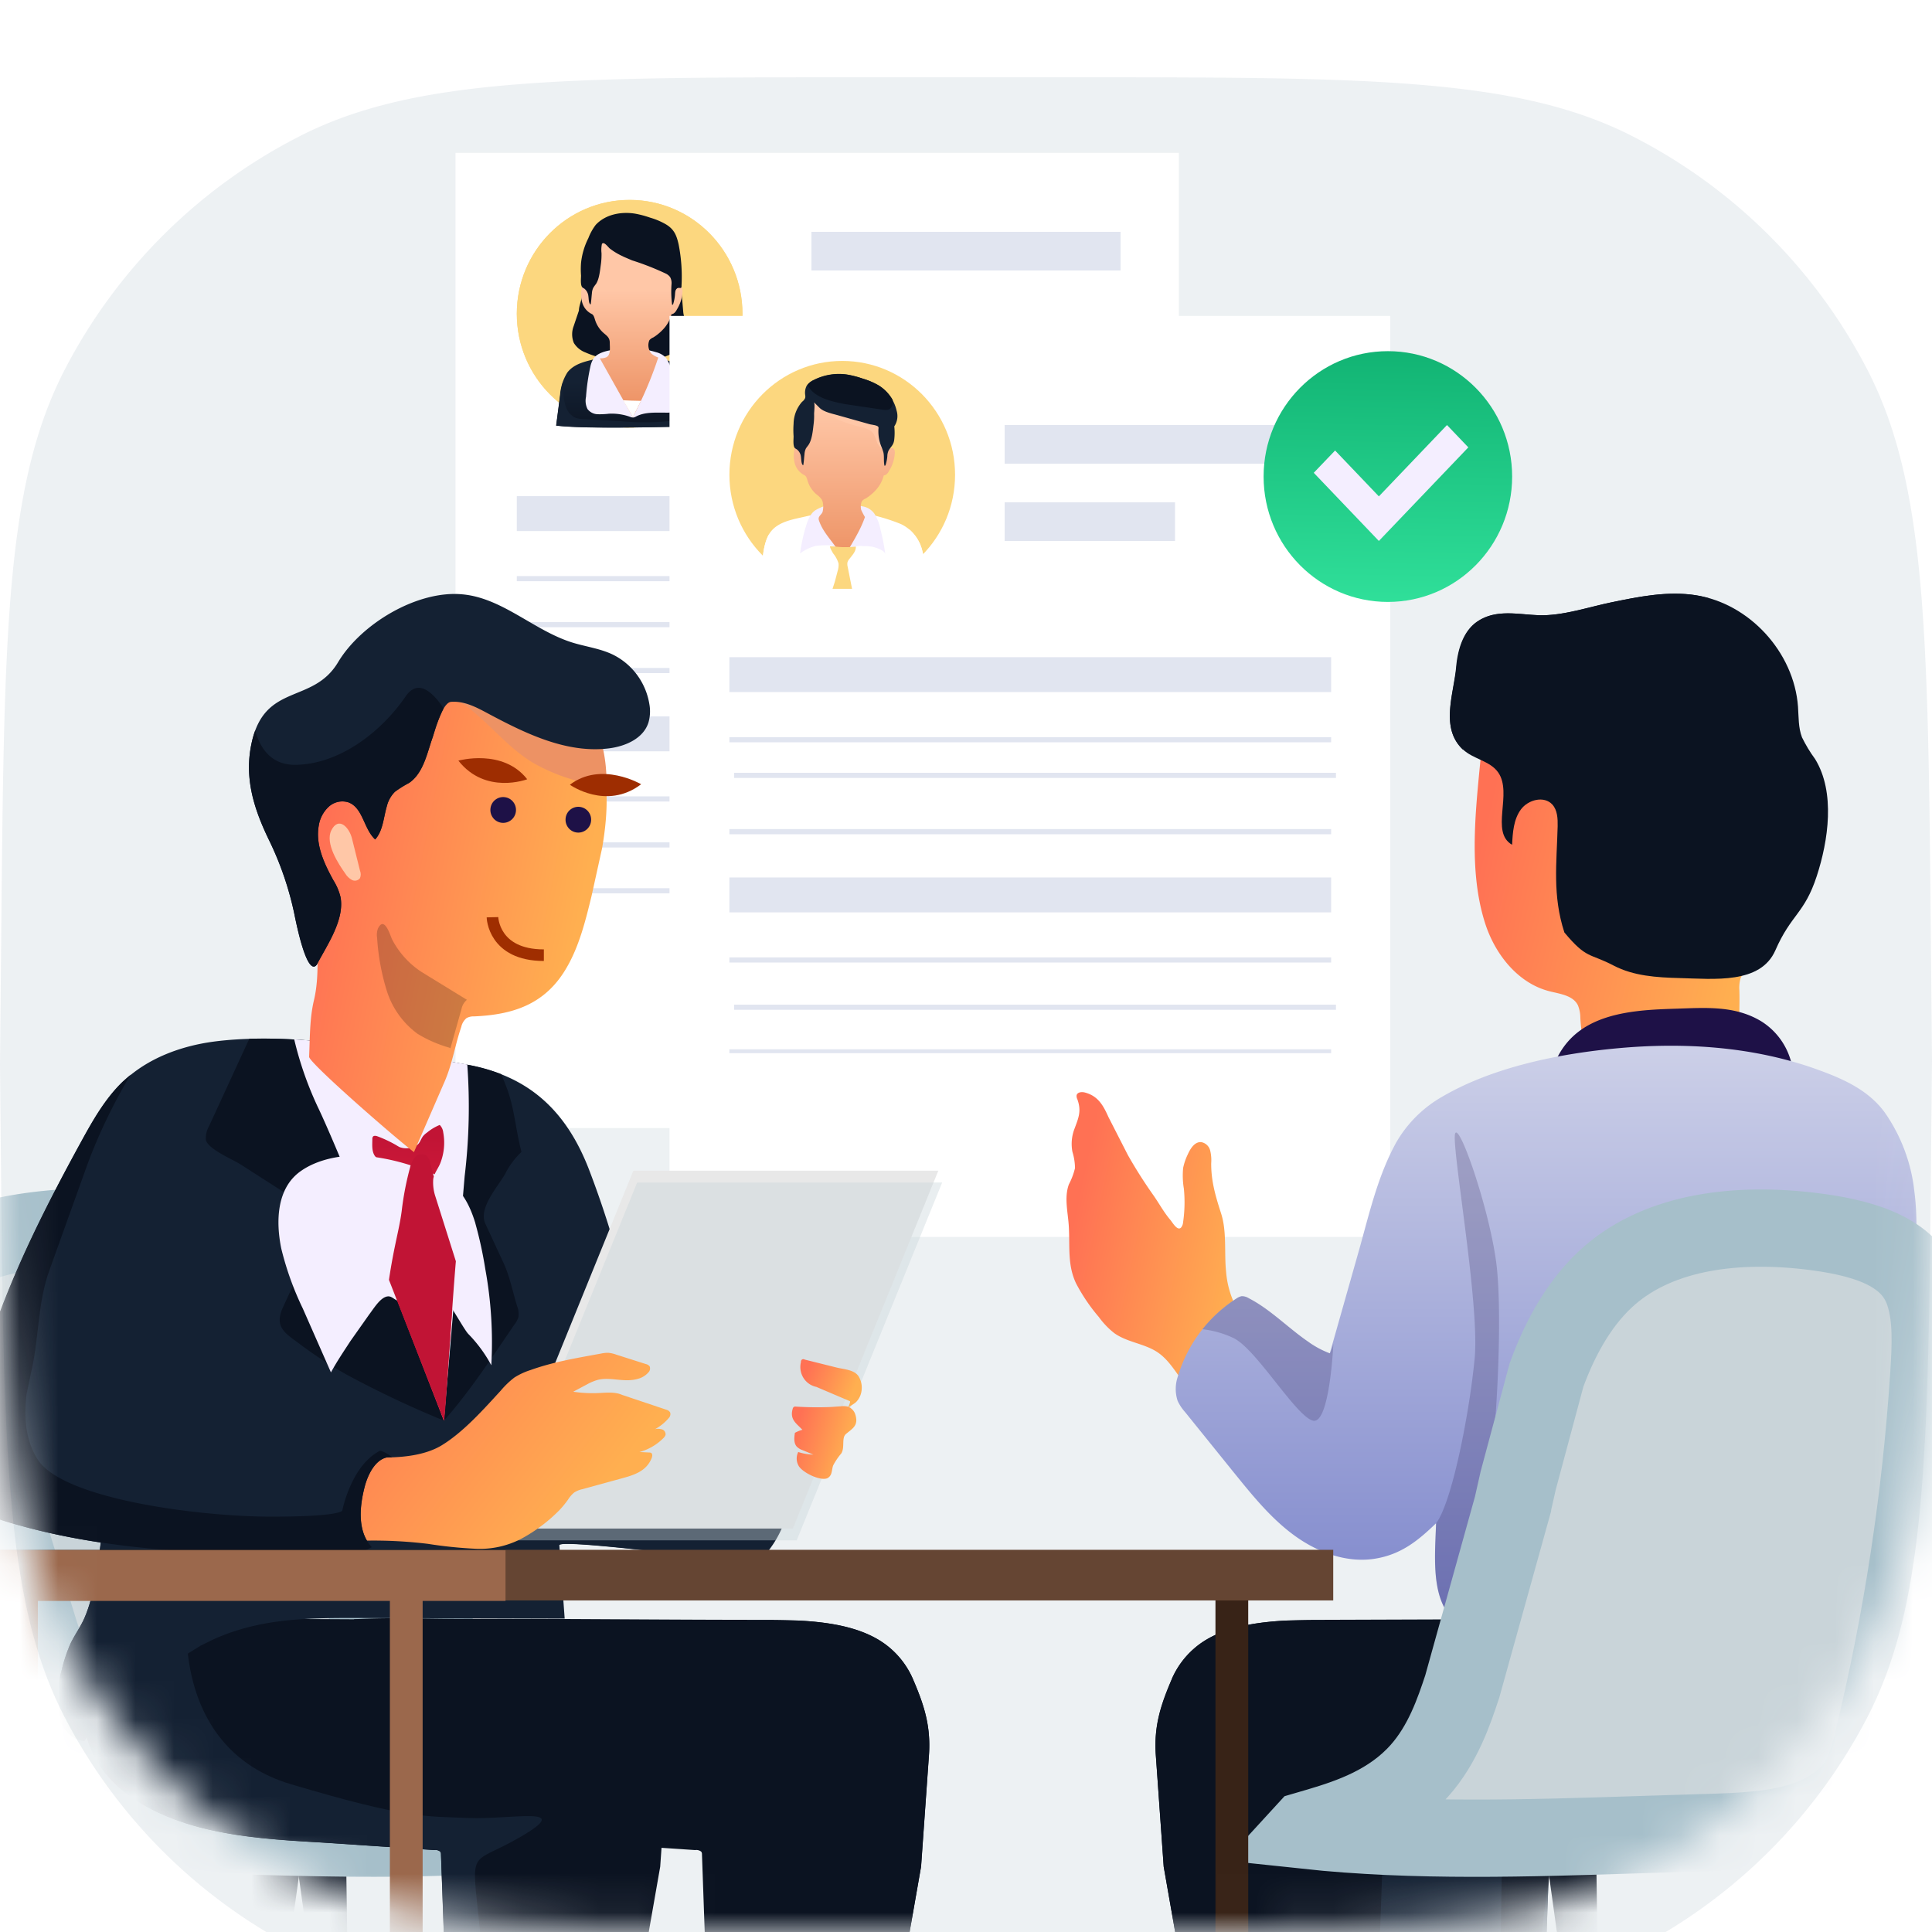
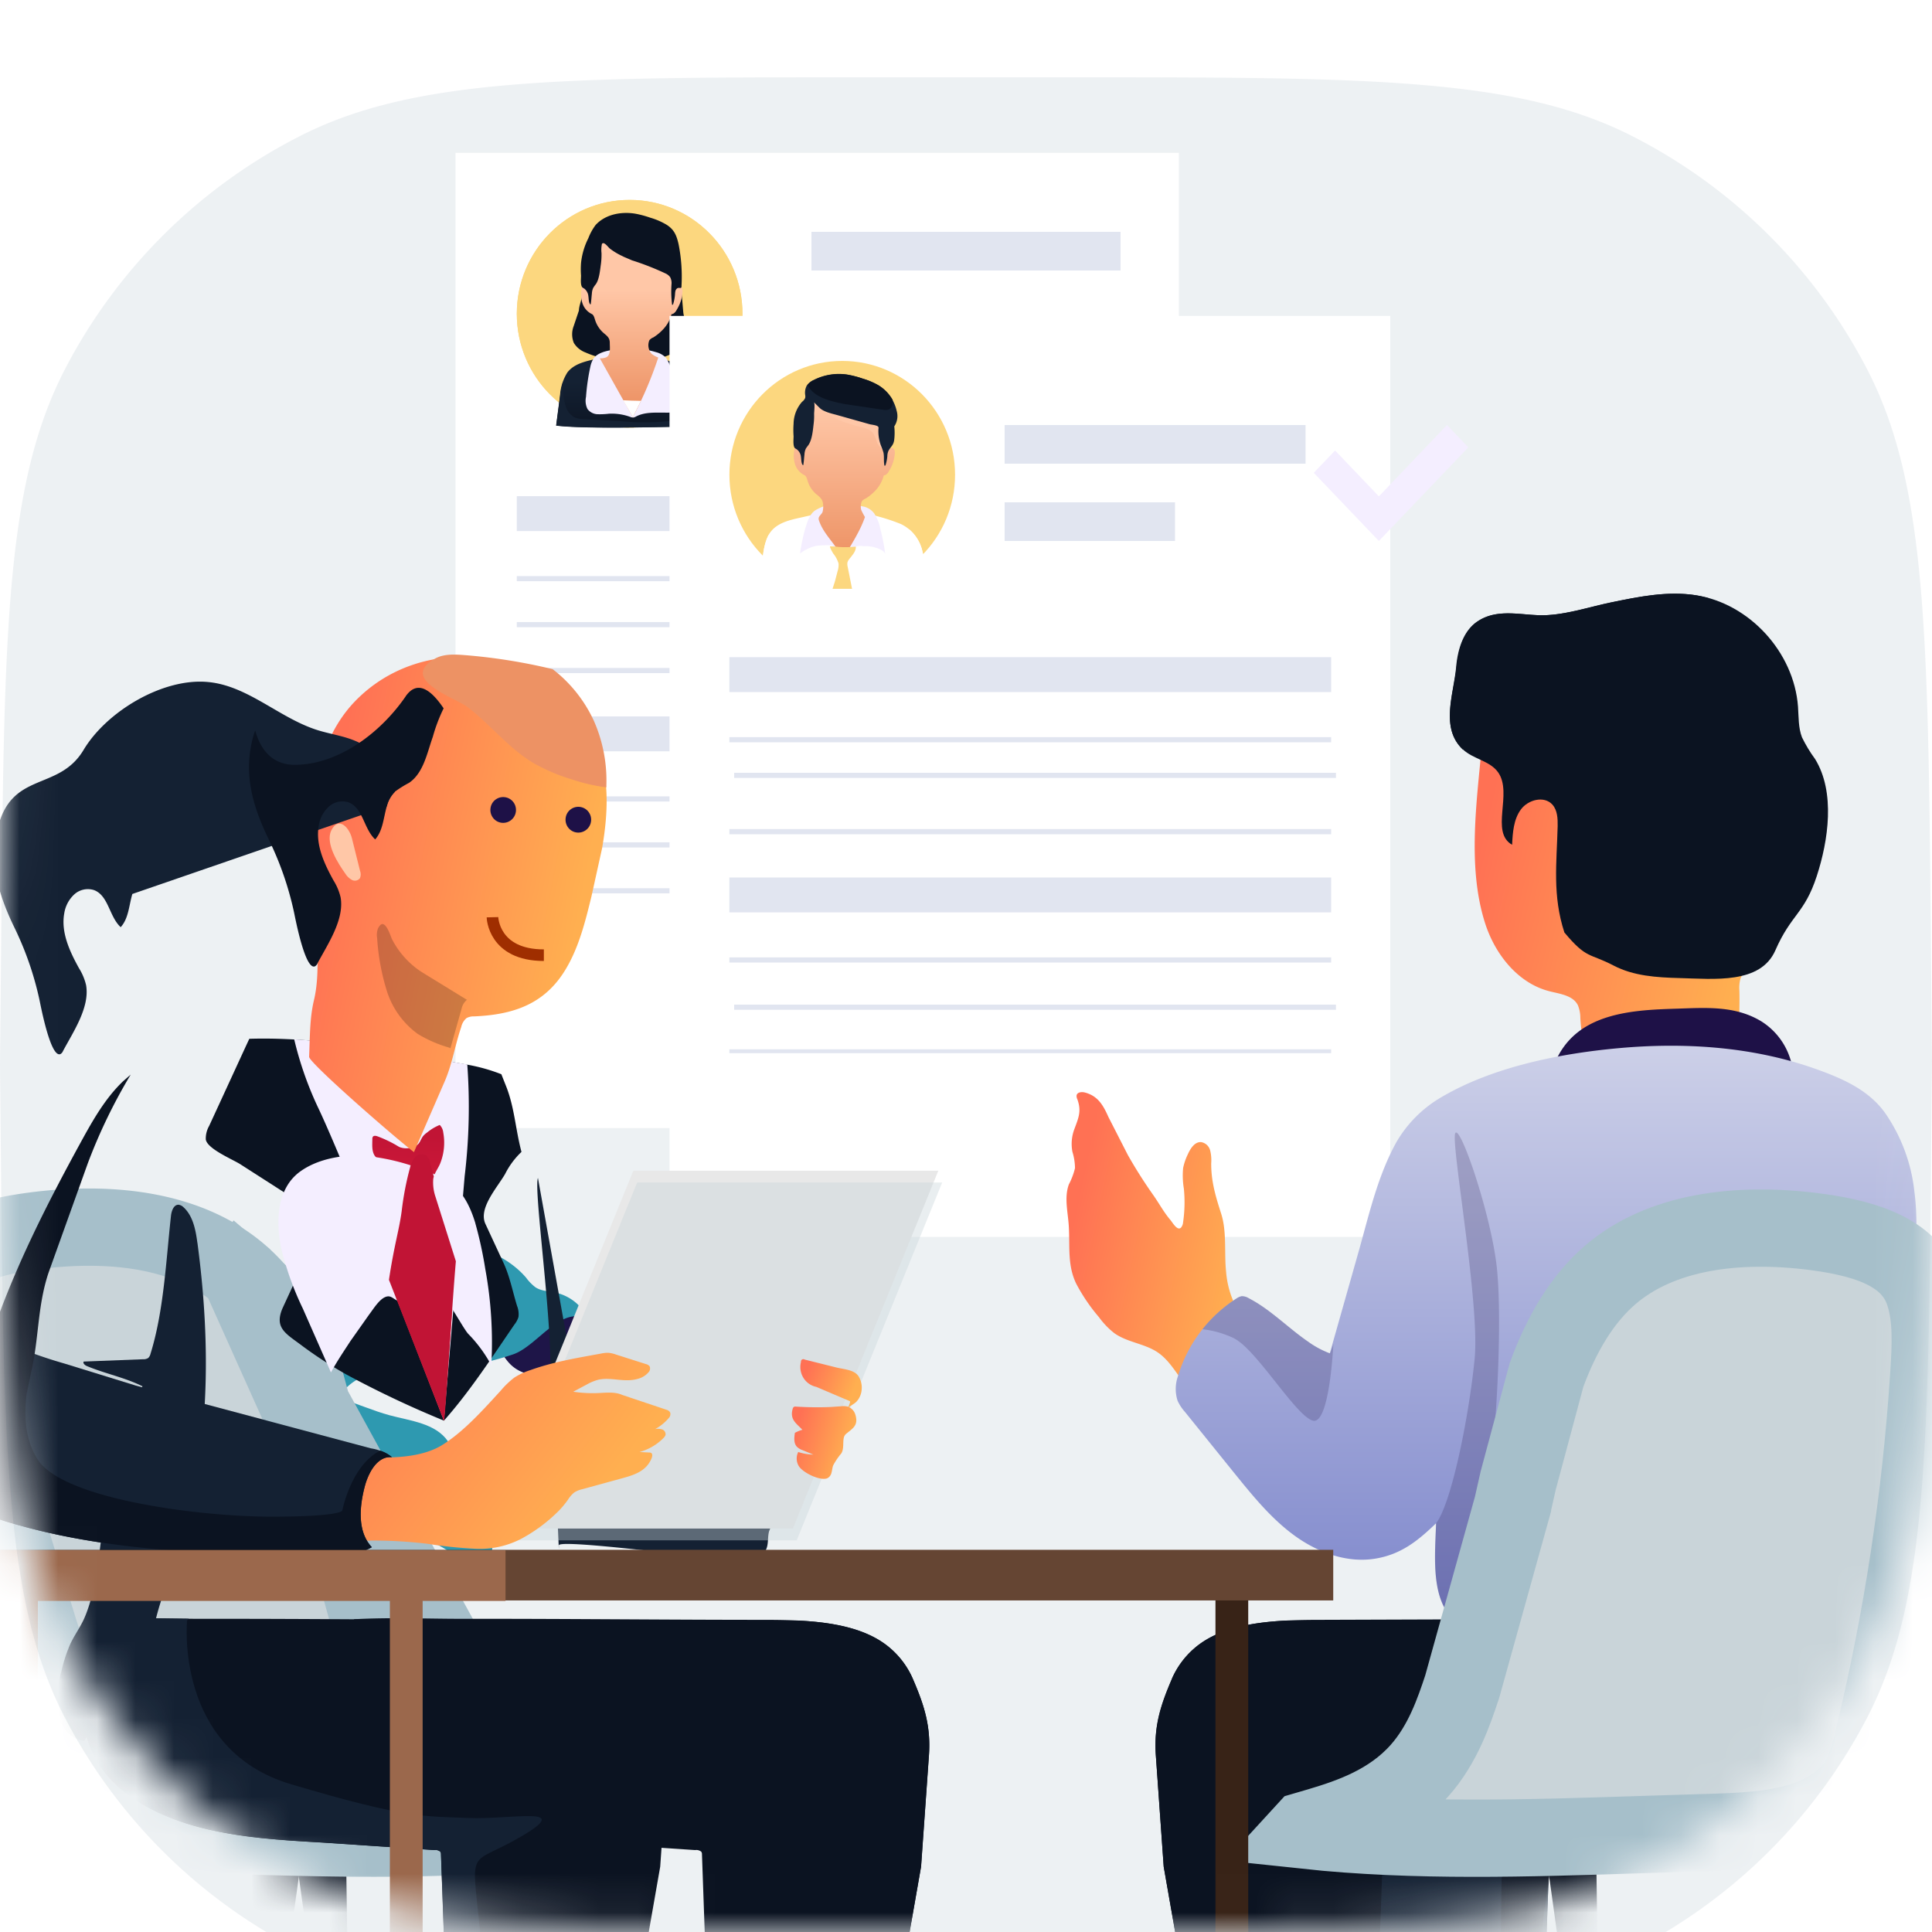
<svg xmlns="http://www.w3.org/2000/svg" xmlns:xlink="http://www.w3.org/1999/xlink" width="50" height="50" fill="none">
  <style>.B{fill:#e1e5f0}.C{fill:#fcd77f}.D{color-interpolation-filters:sRGB}.E{flood-opacity:0}.F{fill-rule:evenodd}.G{fill:#c9d4d9}.H{stroke:#a6bfca}.I{stroke-width:2}.J{fill:#1e1147}</style>
  <g opacity=".1" filter="url(#B)" class="F">
    <path d="M.032 22.19c.073-7.774.109-11.661 1.645-14.627a14 14 0 0 1 6.111-6.054C10.769 0 14.656 0 22.431 0h3.62 1.52c7.774 0 11.661 0 14.642 1.508a14 14 0 0 1 6.111 6.054c1.536 2.966 1.573 6.853 1.646 14.627L50 25.442l-.023 2.377c-.076 7.772-.114 11.657-1.65 14.622a14 14 0 0 1-6.111 6.052C39.236 50 35.35 50 27.578 50h-2.632-2.524c-7.771 0-11.657 0-14.637-1.507a14 14 0 0 1-6.111-6.051C.137 39.477.098 35.591.022 27.82L0 25.559.032 22.19z" fill="#4a6d86" />
  </g>
  <mask id="A" maskUnits="userSpaceOnUse" x="0" y="0" width="50" height="50" mask-type="alpha">
    <path d="M.032 22.19c.073-7.774.109-11.661 1.645-14.627a14 14 0 0 1 6.111-6.054C10.769 0 14.656 0 22.431 0h3.62 1.52c7.774 0 11.661 0 14.642 1.508a14 14 0 0 1 6.111 6.054c1.536 2.966 1.573 6.853 1.646 14.627L50 25.442l-.023 2.377c-.076 7.772-.114 11.657-1.65 14.622a14 14 0 0 1-6.111 6.052C39.236 50 35.35 50 27.578 50h-2.632-2.524c-7.771 0-11.657 0-14.637-1.507a14 14 0 0 1-6.111-6.051C.137 39.477.098 35.591.022 27.82L0 25.559.032 22.19z" fill="#fff" class="F" />
  </mask>
  <g mask="url(#A)">
    <path d="M15.227 34.144c-.107-.173-.575-.351-.937-.342-.47.01-.944-.047-1.406-.008-.484.041-.813.384-1.237.477.19-.039.386-.029.571.03s.351.164.484.306c.217.237.33.57.581.767.452.364 1.212.192 1.598.628a1.44 1.44 0 0 1 .261.57c.392-.805.497-1.636.085-2.429z" fill="url(#G)" />
    <path d="M15.142 35.452c-.1-.406-.86-.561-1.202-.839a6.74 6.74 0 0 1-.747-.834h-.137c.184.214.355.439.512.673.208.342.452.494 1.033.721s.539 1.396.539 1.396.101-.708.001-1.116z" fill="url(#H)" />
    <path d="M3.715 46.469c-.033-1.586.587-3.126.617-4.712.026-1.413-.405-2.892.123-4.202.217-.538.582-1 .943-1.454l1.326-1.675c.329-.439.692-.85 1.086-1.229 1.229-1.123 2.662-1.347 4.247-.993.589.131 1.166.404 1.56.864a1.19 1.19 0 0 0 .245.25c.153.097.339.097.519.136s.355.124.501.242a1.23 1.23 0 0 1 .342.442c-.718-.365-1.309.693-1.942.912a8.02 8.02 0 0 1-2.459.421c-.575.007-1.197-.035-1.673.291-.678.463-.771 1.477-1.412 1.986-.618.49-1.56.368-2.177.859-.721.57-.678 1.657-.725 2.581-.045.612-.126 1.222-.242 1.825l-.58 3.361c-.024.135-.069.294-.199.33s-.218-.228-.083-.221" fill="url(#I)" />
-     <path d="M10.385 33.608c1.491-.358 2.182-.77 2.826-.906a2.65 2.65 0 0 0-.315-.195 17.6 17.6 0 0 1-2.094.695c-.979.228-1.675.494-2.184 1.14s-1.374 1.443-2.6 2.231a2.89 2.89 0 0 0-.887.912 2.92 2.92 0 0 0-.412 1.208s.791-1.635 2.148-2.452 1.749-2.209 3.518-2.633z" fill="url(#J)" />
    <path d="M3.637 42.882c.197-1.495.504-2.992 1.138-4.355.182-.39.398-.779.736-1.042.244-.193.539-.307.802-.476.424-.273.765-.684 1.244-.855.822-.293 1.68.244 2.522.472.546.147 1.189.206 1.513.673.19.275.218.633.38.925.113.212.296.379.439.57.211.302.329.66.339 1.029s-.089.733-.284 1.046c-.671-.798-1.696-1.183-2.677-1.534l-1.752-.628c-.495-.177-.999-.356-1.524-.368-.614-.015-1.136.106-1.52.634-.261.359-.399.798-.52 1.223-.464 1.649-.75 3.343-.855 5.054-.008.143-.217-.114-.226-.124-.042-.073.063-.529.072-.633l.174-1.609z" fill="url(#K)" />
    <path d="M3.557 42.372H-1.08L.296 57.366h3.261 3.26l1.377-14.994H3.557z" fill="url(#L)" />
    <g filter="url(#C)">
      <path d="M30.509 3.956H11.788v25.238h18.721V3.956z" fill="#fff" />
    </g>
    <path d="M28.95 12.841H13.375v.903H28.95v-.903zM29 6h-8v1h8V6z" class="B" />
    <path d="M28.951 9.282h-7.788v.903h7.788v-.903z" class="C" />
    <use xlink:href="#AX" class="B" />
    <use xlink:href="#AX" y="1.19" class="B" />
    <use xlink:href="#AX" y="2.378" class="B" />
    <path d="M28.95 18.541H13.375v.903H28.95v-.903z" class="B" />
    <use xlink:href="#AX" y="5.701" class="B" />
    <path d="M28.95 21.799H13.375v.134H28.95v-.134z" class="B" />
    <use xlink:href="#AX" y="8.078" class="B" />
    <use xlink:href="#AY" class="C" />
    <use xlink:href="#AY" class="C" />
    <path d="M17.375 11.046l.817.016a5.6 5.6 0 0 0-.075-.912.98.98 0 0 0-.167-.398.97.97 0 0 0-.322-.286c-.309-.137-.634-.236-.968-.293-.452-.098-.884.029-1.329.137-.237.057-.492.125-.648.33a1.26 1.26 0 0 0-.189.594l-.102.781c.734.094 2.834.032 2.982.032z" fill="url(#M)" />
    <path d="M14.982 8.038l-.138.409a.59.59 0 0 0 .007.428.6.6 0 0 0 .302.247 2.51 2.51 0 0 0 .678.19c.27.041.55.008.821.029s.601-.124.851-.235a.58.58 0 0 0 .268-.19c.166-.252-.061-.576-.088-.836l-.058-.673c-.001-.019-.007-.037-.019-.051s-.031-.018-.05-.019c-.82-.131-1.654-.143-2.477-.034 0 .114-.007.236-.018.355s-.079.261-.079.381z" fill="url(#N)" />
    <path d="M16.982 9.115a2.28 2.28 0 0 0-.92-.084c-.21.019-.546.054-.687.228-.047.068-.08.146-.096.228a5.53 5.53 0 0 0-.113.782c-.023.107-.01.218.038.316a.34.34 0 0 0 .113.096c.044.023.093.037.143.039.099.003.199-.001.297-.013.187-.01.374.017.55.081.027.012.056.018.085.017a.21.21 0 0 0 .071-.027c.218-.114.477-.099.722-.099.13 0 .271.021.314-.133a.52.52 0 0 0 .007-.187c-.017-.221-.049-.441-.096-.657-.028-.158-.088-.308-.175-.443a.54.54 0 0 0-.253-.144z" fill="url(#O)" />
    <path d="M16.761 5.872c-.423-.136-1.068-.082-1.334.328a1.1 1.1 0 0 0-.141.4 4.55 4.55 0 0 0-.05 1c-.011-.07-.043-.136-.091-.188-.006-.008-.013-.014-.022-.019s-.018-.007-.028-.006c-.023 0-.033.032-.037.056a.78.78 0 0 0 .011.391c.019.063.05.122.093.173a.47.47 0 0 0 .154.12c.051.024.068.102.085.154a.74.74 0 0 0 .226.342c.094.079.154.125.154.251s.029.31-.088.371a.37.37 0 0 1-.17.027l.854 1.523a9.76 9.76 0 0 0 .659-1.542.6.6 0 0 1-.173-.097c-.042-.048-.069-.106-.079-.169s-.002-.127.024-.185c.028-.031.062-.055.101-.07.096-.06.183-.133.26-.217.101-.108.173-.24.209-.383.064-.006.113-.066.14-.123.088-.141.138-.302.146-.468 0-.052-.02-.12-.072-.121-.022.001-.043.01-.059.025-.042.035-.072.083-.087.136a3.47 3.47 0 0 0-.055-1.026c-.043-.184-.136-.351-.269-.484-.104-.092-.227-.16-.36-.2z" fill="url(#P)" />
    <path d="M15.798 6.484c.147.187.317.353.507.496a2.53 2.53 0 0 0 .866.331c.051.007.099.03.136.067.017.026.029.055.035.086l.07.277c.09-.413.072-.843-.051-1.248a.96.96 0 0 0-.098-.237c-.046-.066-.099-.126-.157-.181a.87.87 0 0 0-.339-.245 1.18 1.18 0 0 0-.348-.021 2.07 2.07 0 0 0-.531.011.42.42 0 0 0-.185.096c-.053.047-.093.107-.117.174-.054.165.118.286.214.393z" fill="url(#Q)" />
    <path d="M16.131 6.641l.226.097c.298.094.59.209.873.342.045.021.084.053.113.092a.32.32 0 0 1 .036.179c-.013.179-.008.359.015.537.014.007.026-.011.03-.026.021-.07.036-.142.043-.216.008-.082 0-.21.125-.194.008.002.016.002.024 0 .017 0 .02-.027.021-.046.021-.363-.004-.728-.075-1.085-.052-.228-.113-.384-.323-.512a1.81 1.81 0 0 0-.413-.176c-.128-.045-.259-.08-.392-.104-.357-.057-.764.016-1.018.292a1.38 1.38 0 0 0-.189.342c-.102.201-.167.42-.19.644a2.2 2.2 0 0 0 0 .323c0 .075-.021.255.036.308.015.012.031.022.047.03.03.024.056.054.074.088s.03.072.033.111c.01.057.006.196.059.213.017-.092.021-.189.032-.283a.39.39 0 0 1 .033-.143.87.87 0 0 1 .071-.102c.091-.133.107-.368.131-.527a1.87 1.87 0 0 0 .014-.276.74.74 0 0 1 .011-.237c.054-.071.155.08.205.121a1.71 1.71 0 0 0 .346.205z" fill="url(#R)" />
    <path d="M16.378 10.796l.21-.422c-.154 0-.309-.008-.462-.015l.252.437z" fill="url(#S)" />
    <path d="M18.001 9.829l.016.411c.007.164.008.342-.098.469a.59.59 0 0 1-.357.161 6.5 6.5 0 0 1-1.497.031l-.967-.054c-.064-.001-.128-.011-.19-.029a.46.46 0 0 1-.158-.11c-.044-.048-.078-.104-.1-.166a1.38 1.38 0 0 1-.073-.383l-.01-.271a2.4 2.4 0 0 0-.069.342l-.102.781c.73.094 2.826.034 2.982.034l.817.016a5.6 5.6 0 0 0-.075-.912c-.025-.112-.065-.219-.12-.319h0z" fill="url(#T)" />
    <g filter="url(#D)">
      <path d="M35.98 8.176H17.327v23.836H35.98V8.176z" fill="#fff" />
    </g>
    <path d="M34.451 17.008H18.876v.903H34.45v-.903zM33.788 11H26v1h7.788v-1zm-3.379 2H26v1h4.409v-1z" class="B" />
    <use xlink:href="#AY" x="5.502" y="4.167" class="C" />
    <path d="M23.027 15.215l.933.017c-.021-.319-.007-.646-.086-.956a1.03 1.03 0 0 0-.196-.422 1.02 1.02 0 0 0-.361-.291 5.02 5.02 0 0 0-1.102-.306c-.522-.103-1.007.03-1.516.143-.269.059-.56.131-.737.342-.145.173-.18.403-.216.619l-.113.815c.832.099 3.225.038 3.395.038z" fill="url(#U)" />
    <path d="M20.848 13.649a4.75 4.75 0 0 0-.143.675 1.09 1.09 0 0 1 .421-.198 2.57 2.57 0 0 1 .363-.014c.018-.002.035.001.052.008s.023.016.032.027c.084.105.139.237.249.313l.247-.261c.02-.023.043-.041.07-.055a.59.59 0 0 1 .215-.009.94.94 0 0 1 .211.014c.085.016.339.088.346.203-.027-.22-.069-.437-.125-.651-.027-.147-.082-.288-.162-.414a.47.47 0 0 0-.321-.185c-.212-.052-.43-.073-.648-.061a1.16 1.16 0 0 0-.547.161c-.146.089-.211.287-.258.448z" fill="url(#V)" />
    <path d="M22.262 10.041c-.423-.136-1.068-.082-1.334.329a1.12 1.12 0 0 0-.141.4c-.053.33-.07.666-.05 1-.01-.07-.041-.136-.089-.188-.006-.008-.014-.014-.022-.019s-.019-.006-.028-.006c-.023 0-.032.032-.036.056a.78.78 0 0 0 .01.391c.019.063.051.122.093.172s.095.092.153.121c.052.024.068.101.085.154a.74.74 0 0 0 .226.342c.052.036.098.081.136.132.016.029.027.061.032.095.013.076.01.154-.009.228-.021.06-.093.1-.101.164-.002.022.002.044.01.064.12.354.42.59.574.92.01.027.027.05.049.068.196-.357.432-.696.565-1.083-.037-.061-.07-.124-.099-.189a.37.37 0 0 1 .019-.221.25.25 0 0 1 .099-.07c.097-.06.184-.133.261-.217.1-.108.171-.24.208-.383.064 0 .113-.066.14-.123a.96.96 0 0 0 .146-.469c0-.051-.02-.114-.071-.114-.022.001-.043.01-.059.025-.042.035-.073.082-.088.136a3.44 3.44 0 0 0-.055-1.027c-.042-.184-.135-.351-.268-.483a.95.95 0 0 0-.355-.205h0z" fill="url(#W)" />
    <path d="M22.941 11.58c.027-.287.008-.576-.057-.856-.042-.184-.135-.351-.268-.484a.95.95 0 0 0-.355-.2c-.392-.127-.976-.088-1.27.245l.017.018a3.31 3.31 0 0 0 .226.266c.279.253.647.382 1.011.472.135.033.284.07.363.185a1.35 1.35 0 0 1 .098.243c.033.078.226.239.226.313l.008-.202z" fill="url(#X)" />
    <path d="M21.663 10.741l.557.157.288.081c.049.014.209.025.226.076.003.016.003.032 0 .048-.008.148.015.297.068.436.024.056.044.113.061.171.025.114 0 .228.028.342.014.008.026-.01.03-.025.022-.07.036-.142.043-.216 0-.052.011-.104.033-.151.068-.114.132-.144.147-.292.012-.111.012-.223 0-.334.04-.059.065-.125.076-.195a.48.48 0 0 0-.015-.209c-.031-.135-.088-.262-.168-.374s-.181-.208-.297-.281a1.84 1.84 0 0 0-.413-.177c-.128-.045-.259-.079-.392-.103a1.44 1.44 0 0 0-.875.137c-.072.031-.134.081-.18.145-.04.075-.054.16-.042.244.005.026.005.052 0 .078a.24.24 0 0 1-.08.099.88.88 0 0 0-.22.57c-.008.107-.008.215 0 .322 0 .076-.021.257.036.309.015.011.031.021.047.03.031.024.056.053.075.088a.28.28 0 0 1 .033.111c.01.057.006.196.059.213.017-.092.021-.189.032-.283.002-.049.013-.098.033-.143.019-.037.049-.067.071-.101.091-.133.113-.368.131-.527a1.73 1.73 0 0 0 .014-.276c0-.05.027-.27-.006-.303l.147.146c.105.105.315.149.453.187z" fill="url(#Y)" />
    <path d="M23.027 15.215l.933.017c-.021-.319-.007-.646-.086-.956a1.08 1.08 0 0 0-.346-.579c-.008.114 0 .238 0 .355a3.07 3.07 0 0 1-.034.558c-.008.103-.043.203-.101.288-.097.126-.267.162-.422.186a7.72 7.72 0 0 1-2.68-.059c-.062-.005-.12-.032-.165-.076-.026-.037-.042-.08-.047-.124l-.159-.788c-.014-.066-.023-.134-.025-.202-.08.166-.13.346-.146.53l-.113.815c.829.097 3.222.035 3.391.035z" fill="url(#Z)" />
    <path d="M22.872 10.606c.044.008.09.005.133-.009.026-.013.048-.033.065-.057s.027-.052.03-.081c.006-.038.006-.076 0-.114-.086-.149-.207-.275-.353-.366a1.84 1.84 0 0 0-.413-.177c-.128-.045-.259-.079-.392-.103-.299-.047-.605.001-.875.137a.47.47 0 0 0-.164.121c.007.022.017.043.029.063.184.286.618.375.924.436l1.015.151z" fill="url(#a)" />
    <path d="M21.611 15.037l-.065.202h.505l-.113-.57a.28.28 0 0 1-.006-.114c.01-.033.027-.064.05-.089.075-.098.173-.196.167-.32a2.55 2.55 0 0 1-.322.014c-.113 0-.226-.021-.339-.021-.036 0 .069.175.075.185a.76.76 0 0 1 .139.259.52.52 0 0 1-.024.195l-.068.26z" class="C" />
    <path d="M34.451 19.078H18.876v.133H34.45v-.133zm.124.922H19v.133h15.575V20zm-.124 1.456H18.876v.134H34.45v-.134zm0 1.253H18.876v.903H34.45v-.903zm0 2.069H18.876v.133H34.45v-.133zM34.575 26H19v.133h15.575V26zm-.124 1.156H18.876v.1H34.45v-.1z" class="B" />
-     <path d="M35.918 15.578c1.776 0 3.216-1.453 3.216-3.245s-1.44-3.245-3.216-3.245-3.216 1.453-3.216 3.245 1.44 3.245 3.216 3.245z" fill="url(#b)" />
    <path d="M35.685 14L34 12.236l.552-.577 1.133 1.187L37.448 11l.552.578L35.685 14z" fill="url(#c)" />
    <path d="M6.534 46.796l-.077 5.464h.737c.037-.026.542-3.675.782-5.464H6.534z" fill="url(#d)" />
    <path d="M1.4 46.796L.697 52.26h.737c.04-.026.963-3.675 1.409-5.464H1.4z" fill="url(#e)" />
    <path d="M8.94 46.842l.077 5.464H8.28c-.037-.026-.542-3.675-.782-5.464H8.94z" fill="url(#f)" />
    <path d="M14.074 46.842l.703 5.464h-.737c-.04-.026-.961-3.675-1.413-5.464h1.447z" fill="url(#g)" />
    <path d="M14.036 47.367l-.341-.1c-.816-.243-1.84-.59-2.601-1.441l-.001-.001c-.609-.683-.898-1.542-1.108-2.177v-.001l-1.301-4.675m5.352 8.396L-1.992 33.546c.293-1.027 1.298-1.47 2.844-1.669h0c2.014-.26 3.991-.008 5.302 1.118l.652-.758-.652.758c.735.632 1.269 1.548 1.649 2.591.314.86.512 1.747.727 2.706l.154.679m5.352 8.396c-2.827.302-5.758.206-8.698.111l-1.678-.052c-.92-.027-1.704-.062-2.421-.282-.7-.214-1.258-.606-1.536-1.098a4.16 4.16 0 0 1-.355-1.031l-.004-.018-.004-.018a55.24 55.24 0 0 1-1.429-9.377l16.125 11.765zm-5.352-8.396l.974-.224-.974.224zm7.142 9.086zM-2.09 35.602c-.053-.807-.069-1.469.098-2.055l-.098 2.055z" class="G H I" />
    <path d="M14.083 47.341c-2.532.27-5.156.224-7.801.138a2.57 2.57 0 0 0-.884-.822l-.016-.009-.017-.009-1.04-.483-.434-.194c-.451-.208-.837-.411-1.178-.673-.902-.692-1.34-1.908-1.8-3.416h0l-1.863-6.1v-.001c-.375-1.227-.636-2.234-.44-3.121.501-.433 1.302-.671 2.291-.799 2.014-.26 3.991-.008 5.301 1.118l7.881 14.372zm0 0l-.34-.1c-.816-.243-1.84-.59-2.601-1.441l-.001-.001c-.609-.683-.898-1.542-1.108-2.177v-.001l-1.301-4.675 5.351 8.396zm-5.505-9.075l-.727-2.706c-.38-1.042-.914-1.958-1.649-2.59l2.376 5.297zm0 0l.154.679-.154-.679zm-9.926-5.78l-.568-.15-.397-.113.39.107.575.157zm17.225 15.548z" class="G H I" />
    <path d="M23.626 43.453a2.2 2.2 0 0 0-.579-.791c-.791-.691-2.101-.74-3.27-.741-2.6 0-5.195-.03-7.791-.026-.948 0-1.862-.041-2.811.01-.113.006-.293 1.73-.3 1.883-.028.709.093 1.437.565 2.053.552.725 1.513 1.203 2.522 1.462s2.079.322 3.136.383l2.892.194c.028-.004.056-.003.083.004s.053.02.075.037c.014.021.021.047.019.073l.15 4.241 4.835-.011.686-3.915.205-2.9c.046-.739-.123-1.274-.417-1.955z" fill="url(#h)" />
    <path d="M22.29 45.997c-1.485.86-1.947 4.294-2.089 6.256l2.949-.029.686-3.915.205-2.9c.05-.739-.12-1.274-.414-1.955a2.2 2.2 0 0 0-.579-.791c-.595-.521-1.488-.678-2.393-.723-.763.114-1.785.415-1.98 1.269-.321 1.394-.41 5.029.615 3.841s5.111-2.267 3-1.053z" fill="url(#i)" />
    <path d="M16.873 43.453a2.19 2.19 0 0 0-.58-.791c-.791-.691-2.101-.74-3.269-.741-2.6 0-5.194-.03-7.792-.026-.947 0-1.862-.041-2.811.01-.113.006-.293 1.73-.298 1.883-.028.709.093 1.437.565 2.053.552.725 1.511 1.203 2.521 1.462s2.079.322 3.137.383l2.892.194c.028-.004.056-.003.083.004s.052.02.074.037c.014.021.021.047.019.073l.151 4.241 4.835-.011.686-3.915.204-2.9c.047-.739-.123-1.274-.416-1.955z" fill="url(#j)" />
    <path d="M12.423 49.977c-.226-2.266-.312-1.642 1.071-2.452s-.269-.428-1.383-.476-1.558.026-4.582-.874-2.687-4.237-2.687-4.237l.043-.046c-.825-.007-1.631-.034-2.466.011-.113.006-.293 1.73-.298 1.883-.028.709.093 1.437.565 2.053.552.725 1.511 1.203 2.521 1.462s2.079.322 3.137.383l2.892.194c.028-.004.056-.003.083.004s.052.02.074.037c.014.021.021.047.019.073l.151 4.241 1.031.008-.172-2.266z" fill="url(#k)" />
-     <path d="M5.176 42.598l.345-.17c1.156-.52 2.293-.553 3.532-.555l5.561.017-.139-1.904c.052-.12 2.175.136 2.409.151l2.702.156a.37.37 0 0 0 .15-.017.35.35 0 0 0 .122-.106 2.73 2.73 0 0 0 .544-1.141c.09-.418.081-.852-.027-1.266-.348-1.293-2.325-.746-3.187-1.575-.068-.065-.113-.152-.18-.217-.031-.035-.073-.06-.119-.069s-.094-.003-.136.018l-.202-.88c-.128-.49-.191-1-.303-1.496-.253-1.085-.578-2.152-.973-3.193-.582-1.566-1.556-2.503-3.192-2.796l-1.745-.314c-1.493-.268-3.284-.481-4.793-.286-.864.114-1.724.431-2.357 1.035-.459.438-.778 1.001-1.084 1.559-.885 1.616-1.725 3.267-2.32 5.018-.176.527 3.086 1.647 3.377 1.739l-.442 2.776c-.138.87-.185 2.006-.539 2.808-.102.228-.252.431-.358.656-.096.221-.172.45-.226.684-.092.356-.183.725-.113 1.086s.339.712.701.741c.478-.779 1.161-1.294 1.915-1.791l1.08-.668z" fill="url(#l)" />
    <path d="M20.296 38.873c-1.276-.168-2.503-.391-2.69-.645-.328-.444-.439-1.953-.66-2.298a.21.21 0 0 0-.044-.018h-.007c-.015-.004-.032-.007-.047-.008s-.028-.002-.042 0h-.011c-.014.004-.027.011-.04.018-.373.477-.094 2.304-.579 2.005s-1.275-1.92-1.445-2.944l-.809-4.498c-.102.257.266 2.923.315 4.498l.226 5.115v-.038-.03c-.001-.013-.001-.018 0-.024v-.017c.052-.12 2.172.136 2.408.151l1.781.114.91.047c.053-.011.103-.034.147-.065s.081-.072.109-.119c.079-.146.041-.328.086-.488a1.24 1.24 0 0 1 .169-.308 1.97 1.97 0 0 0 .223-.447h0z" fill="url(#m)" />
    <path d="M16.391 30.297l-3.765 9.262h7.894l3.764-9.262h-7.894z" fill="url(#n)" />
    <path opacity=".4" d="M16.49 30.602l-3.766 9.262h7.894l3.766-9.262H16.49z" class="G" />
    <path d="M5.108 32.163c-.044-.333-.113-.695-.357-.918-.034-.035-.078-.058-.125-.066-.131-.009-.189.163-.202.295-.127 1.155-.185 2.458-.529 3.563-.009.04-.029.077-.057.106-.039.025-.084.037-.13.034l-1.541.06c-.029.042.027.092.075.114.482.202.982.295 1.445.526-.191.506-.61.948-.699 1.502l-.27 1.699c-.138.87-.185 2.006-.539 2.808-.102.228-.252.431-.358.656a3.9 3.9 0 0 0-.226.684c-.092.356-.183.725-.113 1.086s.339.712.701.741c.411-.671.974-1.141 1.603-1.581a12.97 12.97 0 0 1 .226-1.483c.148-.634.399-1.24.601-1.858.831-2.552.852-5.31.496-7.97z" fill="url(#o)" />
    <path d="M14.474 39.086a2.43 2.43 0 0 0 .226-.275c.043-.07.097-.132.159-.184.065-.042.137-.071.213-.087l.955-.262c.339-.093.691-.178.838-.542.019-.047.027-.114-.018-.137-.014-.006-.029-.009-.044-.008l-.253-.013a1.38 1.38 0 0 0 .622-.364c.024-.021.041-.048.052-.078.004-.031-.003-.062-.019-.088a.13.13 0 0 0-.07-.055c-.058-.017-.12-.02-.18-.008.139-.076.262-.177.363-.299.015-.018.024-.039.029-.061s.004-.046-.002-.068a.16.16 0 0 0-.095-.072l-1.146-.384c-.191-.085-.41-.058-.618-.049a3.45 3.45 0 0 1-.651-.034l.41-.219a1.29 1.29 0 0 1 .226-.088c.331-.083.678.075 1.029-.025.111-.026.21-.087.285-.173.019-.02.031-.045.036-.072s.002-.055-.008-.08c-.025-.03-.059-.051-.097-.059l-.773-.246c-.067-.025-.137-.04-.208-.046-.059 0-.117.007-.174.019-.62.114-1.233.213-1.829.427a1.8 1.8 0 0 0-.419.194c-.131.1-.25.215-.356.342-.444.483-.956 1.062-1.518 1.408-.465.286-1.123.331-1.655.317-1.204-.032-2.353-.443-3.514-.712h-.02c-.274.358-.473.769-.583 1.208-.099.469-.028.995.278 1.361a1.34 1.34 0 0 0 .468.352c.13.062.432 0 .578 0h.621l1.062-.014c.8-.068 1.606-.054 2.403.043.409.065.82.107 1.233.127s.828-.072 1.196-.267a4.13 4.13 0 0 0 .971-.732h0z" fill="url(#p)" />
    <path d="M-.022 39.315c.07.029.142.051.215.073 2.58.778 5.313.832 8.003.882.488.008 1.004.01 1.429-.228-.373-.395-.324-1.026-.189-1.552.095-.373.329-.814.71-.778a1.2 1.2 0 0 0-.545-.228l-6.085-1.625-1.846-.57c-.636-.181-1.256-.415-1.854-.7-.188.417-.321.857-.395 1.309-.123.998-.305 1.924.088 2.9.05.144.131.275.237.383a.78.78 0 0 0 .232.135h0z" fill="url(#q)" />
    <path d="M13.315 34.277c.046-.058.081-.123.103-.194.012-.097 0-.195-.036-.285-.113-.365-.189-.765-.349-1.11l-.47-1.013c-.189-.405.304-.937.51-1.294a2.06 2.06 0 0 1 .423-.57c-.153-.57-.175-1.107-.381-1.656l-.14-.354c-.288-.113-.586-.196-.891-.249l-1.747-.312c-1.204-.216-2.6-.396-3.885-.356l-.095.204-.644 1.399-.3.651a.66.66 0 0 0-.087.35c.033.244.703.52.894.643l1.244.798c.289.185.567.387.833.604.021.014.037.034.045.058.001.022-.004.044-.015.063l-1.017 2.208c-.217.512.097.656.497.958.365.272.747.52 1.143.744a26.08 26.08 0 0 0 2.539 1.202c.674-.758 1.251-1.651 1.827-2.491z" fill="url(#r)" />
    <path d="M7.614 26.898a8.95 8.95 0 0 0 .646 1.825c.894 1.914 3.229 8.037 3.229 8.037l.536-6.317c.116-.961.138-1.93.068-2.896h-.01l-1.745-.307c-.9-.168-1.809-.282-2.722-.342z" fill="url(#s)" />
    <path d="M9.949 32.804l1.54 3.963.309-4.127-.529-1.674a1.15 1.15 0 0 1-.056-.449c.024-.162.128-.274.184-.419a1.45 1.45 0 0 0 .074-.79c-.007-.073-.039-.142-.091-.194a1.24 1.24 0 0 0-.33.198.5.5 0 0 0-.103.094c-.071.097-.079.196-.191.252a.51.51 0 0 1-.41.031 1.02 1.02 0 0 1-.091-.052 3.14 3.14 0 0 0-.484-.228c-.042-.016-.098-.025-.123.012-.008.017-.013.035-.012.054 0 .147-.02.313.063.437a2.46 2.46 0 0 0 .322.331c.314.316.339.496.242.947l-.312 1.616z" fill="url(#t)" />
    <path d="M9.839 37.543c-.754.38-.98 1.548-.98 1.548s0 .16-1.844.16-5.373-.448-6.037-1.475c-.324-.504-.365-1.127-.288-1.711l.113-.538c.208-.884.161-1.711.452-2.586l1.017-2.834c.3-.798.672-1.567 1.111-2.297l-.198.173c-.459.438-.778 1.001-1.084 1.559-.885 1.616-1.725 3.268-2.32 5.018a.15.15 0 0 0 0 .095c-.173.394-.295.809-.363 1.234-.123.998-.305 1.924.088 2.9.05.144.131.275.237.383a.78.78 0 0 0 .232.141c.07.029.142.051.215.073 2.58.778 5.313.832 8.003.882.488.008 1.004.01 1.429-.228-.373-.395-.324-1.026-.189-1.552.095-.373.329-.814.71-.778a.84.84 0 0 0-.305-.168h0z" fill="url(#u)" />
    <g filter="url(#E)">
      <path d="M12.303 27.659c-.113-.373-.275-.72-.533-.95-.226-.182-.483-.32-.758-.409a5.49 5.49 0 0 0-1.61-.39c-.538-.03-1.166.081-1.614.395-.634.441-.652 1.314-.508 2.01a7.83 7.83 0 0 0 .557 1.55l.728 1.653c.156-.288.327-.538.504-.811l.489-.693c.103-.133.255-.389.424-.451.127-.046.182.039.292.093.084.043.178.062.273.055s.185-.039.262-.093c.032-.025.063-.052.093-.081.113-.114.162-.185.32-.185.097.042.177.117.226.211.113 0 .551.843.678.966a3.57 3.57 0 0 1 .589.804 10.54 10.54 0 0 0-.155-2.487c-.063-.4-.149-.796-.258-1.186z" fill="url(#v)" />
    </g>
    <g filter="url(#F)">
      <path d="M12.171 27.863c.03-.084.053-.17.07-.258a1.71 1.71 0 0 0-.408-.606 2.38 2.38 0 0 0-.758-.41 5.49 5.49 0 0 0-1.61-.39c-.538-.03-1.166.081-1.614.395a1.22 1.22 0 0 0-.358.387c.051.172.131.334.236.478.171.242.385.447.565.679s.354.521.592.721.54.305.824.432c.226.104.573.412.815.432s.46-.3.615-.446c.427-.4.834-.852 1.031-1.414z" fill="url(#w)" />
    </g>
    <path d="M15.582 21.953c.168-.968.2-1.947-.205-2.822-1.107-2.395-4.409-2.851-6.207-.963-.875.92-1.124 2.281-1.115 3.556l.149 2.631c.019.502.038 1.04-.079 1.531-.113.473-.103.974-.125 1.464-.007.149 2.182 2.061 2.713 2.467l.773-1.778c.218-.482.284-.972.452-1.464a.41.41 0 0 1 .138-.228.39.39 0 0 1 .198-.043c1.004-.044 1.828-.31 2.374-1.233.339-.57.502-1.23.66-1.877l.274-1.241z" fill="url(#x)" />
    <path d="M14.303 17.318a14.61 14.61 0 0 0-2.306-.366c-.258-.019-.534-.029-.756.103-.916.536.549 1.007.86 1.244.587.451 1.051 1.052 1.687 1.438.321.184.663.33 1.017.435a4.5 4.5 0 0 0 .886.204c.027-.591-.083-1.179-.321-1.72-.243-.527-.609-.986-1.067-1.338z" fill="url(#y)" />
-     <path d="M10.011 20.867a.8.8 0 0 1 .209-.373c.116-.085.238-.162.365-.228.378-.257.468-.782.615-1.19.061-.169.241-.892.474-.912.339-.027.652.138.948.297.979.523 2.043 1.044 3.142.906.425-.054.886-.255 1.017-.666.045-.154.054-.317.025-.476a1.75 1.75 0 0 0-.321-.762 1.73 1.73 0 0 0-.633-.526c-.331-.157-.703-.202-1.053-.312-.986-.312-1.795-1.147-2.826-1.243-1.164-.114-2.624.755-3.223 1.755-.653 1.095-1.889.525-2.235 2.076-.207.924.06 1.738.462 2.561.282.585.494 1.202.631 1.837.027.123.292 1.545.551 1.394a.16.16 0 0 0 .057-.072c.255-.483.702-1.13.597-1.711a1.46 1.46 0 0 0-.184-.436c-.241-.437-.469-.926-.38-1.418a.84.84 0 0 1 .255-.486c.069-.064.153-.108.244-.128a.52.52 0 0 1 .275.014c.373.145.389.684.686.958.205-.222.215-.565.302-.859z" fill="url(#z)" />
+     <path d="M10.011 20.867a.8.8 0 0 1 .209-.373a1.75 1.75 0 0 0-.321-.762 1.73 1.73 0 0 0-.633-.526c-.331-.157-.703-.202-1.053-.312-.986-.312-1.795-1.147-2.826-1.243-1.164-.114-2.624.755-3.223 1.755-.653 1.095-1.889.525-2.235 2.076-.207.924.06 1.738.462 2.561.282.585.494 1.202.631 1.837.027.123.292 1.545.551 1.394a.16.16 0 0 0 .057-.072c.255-.483.702-1.13.597-1.711a1.46 1.46 0 0 0-.184-.436c-.241-.437-.469-.926-.38-1.418a.84.84 0 0 1 .255-.486c.069-.064.153-.108.244-.128a.52.52 0 0 1 .275.014c.373.145.389.684.686.958.205-.222.215-.565.302-.859z" fill="url(#z)" />
    <path d="M10.143 24.301c-.046-.099-.197-.612-.362-.269a.48.48 0 0 0-.021.244 5.84 5.84 0 0 0 .251 1.368 2.19 2.19 0 0 0 .799 1.113 3.29 3.29 0 0 0 .817.356l.03.016.289-1.026a.41.41 0 0 1 .138-.228l-1.173-.72c-.326-.212-.591-.507-.769-.854h0z" fill="#000" fill-opacity=".2" />
    <path d="M10.496 18.026c-.656.952-1.744 1.762-2.865 1.768-.648 0-.915-.48-1.026-.89-.037.1-.067.203-.089.307-.207.924.06 1.738.462 2.561.282.585.494 1.202.631 1.837.027.123.292 1.545.551 1.394a.16.16 0 0 0 .057-.072c.255-.483.702-1.13.597-1.711a1.46 1.46 0 0 0-.184-.436c-.241-.437-.469-.926-.38-1.418a.84.84 0 0 1 .255-.486c.069-.064.153-.108.244-.128a.52.52 0 0 1 .275.014c.373.145.389.684.686.958.202-.228.215-.57.302-.863a.8.8 0 0 1 .209-.373c.116-.085.238-.162.365-.228.378-.257.468-.782.615-1.19.07-.254.164-.501.28-.738-.3-.446-.669-.766-.985-.308z" fill="url(#AA)" />
    <path d="M8.937 22.61c.042.068.1.124.17.163.035.018.075.024.114.015s.073-.031.096-.063c.025-.061.025-.13 0-.191l-.208-.835c-.07-.284-.347-.586-.536-.206-.162.332.183.863.364 1.116z" fill="url(#AB)" />
    <path d="M12.745 23.738s.023.982 1.33.982" stroke="#9f2e00" stroke-width=".3" />
    <path d="M14.639 21.172c-.023.183.105.35.286.373s.348-.106.371-.289-.105-.35-.287-.373a.33.33 0 0 0-.37.289m-1.945-.252c-.023.183.105.35.286.373s.348-.106.371-.289-.105-.35-.287-.373a.33.33 0 0 0-.37.289" class="F J" />
-     <path d="M11.863 19.685s1.153-.323 1.781.482c0 0-1.078.413-1.781-.482m4.73.611s-1.035-.606-1.844.013c0 0 .94.674 1.844-.013" fill="#9e2d01" class="F" />
    <path d="M11.797 32.639l-.529-1.674a1.15 1.15 0 0 1-.056-.449c.003-.022.008-.044.015-.065l-.086-.327c-.01-.088-.052-.17-.119-.228-.045-.024-.097-.033-.147-.024s-.096.035-.13.074c-.066.078-.112.171-.133.271-.1.369-.172.744-.216 1.123-.067.503-.193.87-.33 1.782l1.423 3.644c.034-.022.2-2.873.309-4.127z" fill="url(#AC)" />
    <path d="M22.214 35.609c-.121-.165-.383-.172-.565-.218l-.823-.205c-.01-.007-.022-.011-.035-.011s-.024.004-.035.01-.018.017-.023.028-.006.024-.004.036a.53.53 0 0 0-.01.21c.011.07.035.137.072.197a.52.52 0 0 0 .143.153c.058.041.123.069.191.083l.869.37c.027.011-.043.159-.054.18.07-.07.179-.108.241-.185.074-.088.116-.198.12-.314a.55.55 0 0 0-.088-.335h0z" fill="url(#AD)" />
    <path d="M21.503 36.413c-.302.013-.603.009-.904-.01-.018-.003-.037-.001-.053.007-.017.013-.028.032-.032.053-.079.277.097.374.252.54a.87.87 0 0 0-.194.079c-.019.123-.034.266.05.358.043.042.095.073.151.091l.276.114c-.133-.003-.265-.026-.391-.067a.38.38 0 0 0 .017.368c.105.165.539.382.731.313.029-.014.054-.034.073-.059s.033-.054.04-.086c.018-.063.021-.128.043-.188.059-.112.13-.217.211-.312.097-.155 0-.399.12-.502.174-.147.327-.216.246-.494-.014-.05-.039-.096-.075-.134a.31.31 0 0 0-.129-.082c-.058-.013-.118-.015-.176-.007l-.257.018z" fill="url(#AE)" />
    <path d="M31.732 32.919c-.053-.487.023-1.044-.13-1.515-.14-.436-.26-.831-.256-1.302a1.05 1.05 0 0 0-.028-.332c-.015-.054-.044-.103-.085-.14a.29.29 0 0 0-.147-.072c-.166-.012-.278.164-.346.317a1.49 1.49 0 0 0-.12.35c-.018.181-.011.363.019.542.028.289.021.58-.021.867-.003.05-.022.098-.054.137-.099.095-.226-.148-.284-.21-.166-.197-.288-.427-.436-.636-.235-.333-.454-.678-.655-1.033l-.503-.984c-.132-.297-.268-.545-.609-.634-.083-.022-.198-.01-.215.074-.003.034.004.069.019.099.113.308.031.484-.078.778a1.09 1.09 0 0 0-.049.583c.042.137.065.279.067.422-.035.146-.088.287-.158.42-.132.357-.015.753 0 1.133.025.497-.036.968.187 1.434a4.69 4.69 0 0 0 .59.87c.113.156.246.295.397.414.339.243.791.269 1.131.503.271.186.444.482.643.747s.459.519.791.552c.156.01.311-.02.452-.087a1.51 1.51 0 0 0 .601-.533 1.53 1.53 0 0 0 .245-.768.73.73 0 0 0-.024-.292c-.028-.095-.074-.183-.137-.259-.206-.21-.419-.29-.565-.57a2.41 2.41 0 0 1-.242-.872h0z" fill="url(#AF)" />
    <path d="M34.64 43.453a2.2 2.2 0 0 1 .579-.791c.791-.691 2.103-.74 3.27-.741l7.792-.026 2.811.01c.107.006.292 1.73.298 1.883.028.709-.093 1.437-.565 2.053-.552.725-1.511 1.203-2.522 1.462s-2.079.322-3.136.383l-2.892.194c-.028-.004-.056-.003-.083.004s-.052.02-.074.037c-.015.021-.022.047-.02.073l-.15 4.241c-1.603 0-3.246.062-4.835-.011l-.686-3.915-.205-2.9c-.046-.739.123-1.274.417-1.955z" fill="url(#AG)" />
    <path d="M39.088 49.977c.226-2.266.312-1.642-1.069-2.452s.268-.428 1.382-.476 1.559.026 4.582-.874 2.688-4.237 2.688-4.237l-.043-.046 2.465.011c.107.006.292 1.73.298 1.883.028.709-.093 1.437-.565 2.053-.552.725-1.511 1.203-2.522 1.462s-2.079.322-3.136.383l-2.892.194c-.028-.004-.056-.003-.083.004s-.052.02-.074.037c-.015.021-.022.047-.02.073l-.15 4.241-1.032.008.172-2.266z" fill="url(#AH)" />
    <path d="M30.326 43.453a2.2 2.2 0 0 1 .579-.791c.791-.691 2.102-.74 3.271-.741l7.791-.026 2.812.01c.113.006.293 1.73.3 1.883.028.709-.093 1.437-.565 2.053-.552.725-1.513 1.203-2.522 1.462s-2.079.322-3.136.383l-2.892.194c-.028-.004-.056-.003-.083.004s-.053.02-.075.037c-.014.021-.021.047-.019.073l-.15 4.241c-1.604 0-3.246.062-4.835-.011l-.686-3.915-.205-2.9c-.046-.739.128-1.274.417-1.955z" fill="url(#AI)" />
    <path d="M31.662 45.997c1.486.854 1.947 4.294 2.09 6.256-.989.011-1.979.016-2.949-.029l-.686-3.915-.205-2.9c-.05-.739.12-1.274.414-1.955a2.2 2.2 0 0 1 .579-.791c.595-.521 1.488-.678 2.393-.723.763.114 1.785.415 1.981 1.269.321 1.394.41 5.029-.615 3.841s-5.112-2.267-3.001-1.053z" fill="url(#AJ)" />
    <path d="M46.161 18.744c-.831-1.802-3.082-2.519-5.038-2.299-.959.107-1.994.468-2.445 1.326-.226.431-.274.931-.318 1.415-.133 1.504-.395 3.212.067 4.684.254.814.849 1.574 1.671 1.783.275.07.611.107.738.363a.87.87 0 0 1 .063.334c.024.375.089.747.192 1.109.019.09.057.175.113.247a.62.62 0 0 0 .316.159c1.088.283 2.233.252 3.304-.089.067-.014.126-.051.168-.105a.3.3 0 0 0 .023-.177c-.05-.615.017-1.237 0-1.861-.009-.105.002-.211.029-.312.054-.123.131-.233.226-.326.777-.885.801-1.851.904-2.946.113-1.193.339-2.307-.127-3.467" fill="url(#AK)" />
    <path d="M37.859 19.395c.267.252.702.293.913.594.383.544-.216 1.544.361 1.874.016-.317.038-.655.226-.912s.603-.363.816-.129c.131.145.141.361.137.559-.025.959-.138 1.792.174 2.751.581.696.645.527 1.277.858.513.268 1.111.307 1.696.322.904.023 2.102.16 2.487-.717.41-.939.753-.944 1.072-1.923.297-.912.487-2.167-.044-3.029-.13-.176-.243-.364-.339-.561-.096-.25-.084-.526-.103-.793-.103-1.412-1.261-2.673-2.647-2.885-.725-.114-1.46.036-2.179.185-.603.124-1.265.354-1.882.333-.528-.018-1.102-.165-1.583.162-.373.253-.505.742-.549 1.194-.075.7-.421 1.567.167 2.119z" fill="url(#AL)" />
    <path d="M38.233 16.084c.482-.327 1.056-.18 1.583-.162.617.021 1.28-.209 1.882-.333.719-.148 1.455-.295 2.179-.185a2.72 2.72 0 0 1 .331.074c-1.131.361-1.835 1.468-3.948 1.461-2.526-.008-1.978.195-2.098 1.231-.054.419-.156.831-.304 1.226-.586-.552-.242-1.419-.175-2.117.039-.453.176-.942.549-1.195z" fill="url(#AM)" />
    <path d="M46.202 28.145c-.373.076-1.147.142-1.256.172-.479.133-.904.342-1.421.404-1.154.132-2.343.031-3.419-.436a1.93 1.93 0 0 1 .162-.839c.116-.264.289-.498.507-.684.695-.591 1.76-.631 2.623-.658.749-.024 1.506-.083 2.183.327.273.171.495.413.641.702s.211.612.188.936c-.007.026-.086.051-.208.076z" class="J" />
    <path d="M31.946 38.125l.006.008c.473.584.953 1.177 1.561 1.616s1.37.715 2.106.584c.652-.114 1.085-.465 1.547-.912-.04 1.162-.217 2.672 1.304 2.865 2.392.375 4.818.583 7.235.477 1.033-.046 2.374 0 3.355-.366.904-.342.358-1.857.285-2.519-.148-1.212-.2-2.434-.156-3.655l.253-2.527c.113-.952.226-1.916.101-2.867-.08-.733-.344-1.434-.765-2.037-.452-.622-1.172-.912-1.882-1.161-1.608-.551-3.34-.657-5.021-.503-1.498.137-3.216.479-4.534 1.245a3.21 3.21 0 0 0-1.212 1.203c-.466.849-.685 1.8-.943 2.727l-.771 2.721a2.39 2.39 0 0 1-.565-.304c-.524-.36-.974-.835-1.541-1.126-.053-.034-.116-.05-.179-.048a.35.35 0 0 0-.127.056 3.63 3.63 0 0 0-1.52 2.02.99.99 0 0 0-.006.632 1.18 1.18 0 0 0 .19.287l1.279 1.585z" fill="url(#AN)" />
    <path d="M31.943 34.64c.581.293 1.599 2.015 2.035 2.126s.53-1.996.53-1.996a1.21 1.21 0 0 1-.09.255 2.39 2.39 0 0 1-.565-.305c-.525-.36-.974-.835-1.541-1.126a.32.32 0 0 0-.179-.048.35.35 0 0 0-.127.056 3.58 3.58 0 0 0-.886.798 2.57 2.57 0 0 1 .823.238h0zm6.758 7.682c-.283-.956-.4-2.633-.217-3.687.254-1.467.399-4.472.254-5.829s-.945-3.702-1.074-3.482.638 4.399.5 5.834-.589 3.734-.999 4.265c-.04 1.162-.217 2.672 1.304 2.865l.232.034z" fill-opacity=".2" class="J" />
    <path d="M41.293 46.796l.077 5.464h-.737c-.037-.026-.541-3.675-.782-5.464h1.442z" fill="url(#AO)" />
    <path d="M46.428 46.796l.703 5.464h-.737c-.04-.026-.963-3.675-1.41-5.464h1.444z" fill="url(#AP)" />
    <path d="M38.887 46.842l-.077 5.464h.737c.037-.026.541-3.675.782-5.464h-1.442z" fill="url(#AQ)" />
    <path d="M33.753 46.842l-.703 5.464h.737c.04-.026.963-3.675 1.409-5.464h-1.443z" fill="url(#AR)" />
    <path d="M32.002 48.055zm1.79-.688l.342-.1c.817-.243 1.842-.59 2.601-1.442.609-.683.897-1.543 1.107-2.175l.001-.004 1.3-4.674v-.001l.147-.652.733-2.733c.38-1.042.913-1.958 1.649-2.591 1.31-1.126 3.288-1.378 5.302-1.118h0c1.546.2 2.551.642 2.844 1.67h0l.002.006c.17.581.15 1.234.096 2.049-.207 3.162-.685 6.299-1.429 9.378l-.004.018-.004.018c-.073.358-.192.705-.355 1.031-.278.492-.836.884-1.536 1.098-.717.219-1.502.255-2.421.282l-1.679.052c-2.94.096-5.87.191-8.697-.111z" class="G H I" />
    <path d="M32.304 40.648h-.848v11.611h.848V40.648z" fill="url(#AS)" />
    <path d="M.979 40.648H.131v11.611h.848V40.648z" fill="url(#AT)" />
    <path d="M10.938 40.648h-.848v11.611h.848V40.648z" fill="url(#AU)" />
    <path d="M34.504 40.109H-1.551v1.31h36.055v-1.31z" fill="url(#AV)" />
    <path d="M13.084 40.122H-1.57v1.31h14.653v-1.31z" fill="url(#AW)" />
  </g>
  <defs>
    <filter id="B" x="-24" y="-22" width="98" height="98" filterUnits="userSpaceOnUse" class="D">
      <feFlood result="A" class="E" />
      <feColorMatrix in="SourceAlpha" values="0 0 0 0 0 0 0 0 0 0 0 0 0 0 0 0 0 0 127 0" />
      <feOffset dy="2" />
      <feGaussianBlur stdDeviation="12" />
      <feColorMatrix values="0 0 0 0 0 0 0 0 0 0 0 0 0 0 0 0 0 0 0.04 0" />
      <feBlend in2="A" />
      <feBlend in="SourceGraphic" />
    </filter>
    <filter id="C" x="-18.212" y="-26.044" width="78.721" height="85.238" filterUnits="userSpaceOnUse" class="D">
      <feFlood result="A" class="E" />
      <feColorMatrix in="SourceAlpha" values="0 0 0 0 0 0 0 0 0 0 0 0 0 0 0 0 0 0 127 0" result="B" />
      <feOffset />
      <feGaussianBlur stdDeviation="15" />
      <feComposite in2="B" operator="out" />
      <feColorMatrix values="0 0 0 0 0 0 0 0 0 0 0 0 0 0 0 0 0 0 0.25 0" />
      <feBlend in2="A" />
      <feBlend in="SourceGraphic" />
    </filter>
    <filter id="D" x="-12.673" y="-21.824" width="78.653" height="83.836" filterUnits="userSpaceOnUse" class="D">
      <feFlood result="A" class="E" />
      <feColorMatrix in="SourceAlpha" values="0 0 0 0 0 0 0 0 0 0 0 0 0 0 0 0 0 0 127 0" result="B" />
      <feOffset />
      <feGaussianBlur stdDeviation="15" />
      <feComposite in2="B" operator="out" />
      <feColorMatrix values="0 0 0 0 0 0 0 0 0 0 0 0 0 0 0 0 0 0 0.25 0" />
      <feBlend in2="A" />
      <feBlend in="SourceGraphic" />
    </filter>
    <filter id="E" x="4.206" y="25.905" width="11.526" height="12.611" filterUnits="userSpaceOnUse" class="D">
      <feFlood result="A" class="E" />
      <feColorMatrix in="SourceAlpha" values="0 0 0 0 0 0 0 0 0 0 0 0 0 0 0 0 0 0 127 0" result="B" />
      <feOffset dy="4" />
      <feGaussianBlur stdDeviation="1.5" />
      <feComposite in2="B" operator="out" />
      <feColorMatrix values="0 0 0 0 0 0 0 0 0 0 0 0 0 0 0 0 0 0 0.4 0" />
      <feBlend in2="A" />
      <feBlend in="SourceGraphic" />
    </filter>
    <filter id="F" x="7.492" y="26.196" width="4.749" height="7.529" filterUnits="userSpaceOnUse" class="D">
      <feFlood class="E" />
      <feBlend in="SourceGraphic" result="B" />
      <feColorMatrix in="SourceAlpha" values="0 0 0 0 0 0 0 0 0 0 0 0 0 0 0 0 0 0 127 0" result="C" />
      <feOffset dy="4" />
      <feGaussianBlur stdDeviation="2" />
      <feComposite in2="C" operator="arithmetic" k2="-1" k3="1" />
      <feColorMatrix values="0 0 0 0 0 0 0 0 0 0 0 0 0 0 0 0 0 0 0.25 0" />
      <feBlend in2="B" />
    </filter>
    <linearGradient id="G" x1="1284.91" y1="1075.44" x2="1314.47" y2="1145.19" xlink:href="#AZ">
      <stop offset=".01" stop-color="#1e1548" />
      <stop offset=".99" stop-color="#2e99b0" />
    </linearGradient>
    <linearGradient id="H" x1="742.482" y1="1109.65" x2="779.001" y2="1157.45" xlink:href="#AZ">
      <stop offset=".01" stop-color="#1e1548" />
      <stop offset=".99" stop-color="#2e99b0" />
    </linearGradient>
    <linearGradient id="I" x1="3145.12" y1="6147.7" x2="4024.24" y2="5286.37" xlink:href="#AZ">
      <stop offset=".01" stop-color="#1e1548" />
      <stop offset=".99" stop-color="#2e99b0" />
    </linearGradient>
    <linearGradient id="J" x1="2436.95" y1="2364.36" x2="2470.92" y2="2444.29" xlink:href="#AZ">
      <stop offset=".01" stop-color="#1e1548" />
      <stop offset=".99" stop-color="#2e99b0" />
    </linearGradient>
    <linearGradient id="K" x1="5537.55" y1="3982.53" x2="4761.66" y2="3982.53" xlink:href="#AZ">
      <stop offset=".01" stop-color="#1e1548" />
      <stop offset=".99" stop-color="#2e99b0" />
    </linearGradient>
    <linearGradient id="L" x1="3.557" y1="57.6" x2="3.557" y2="42.607" xlink:href="#AZ">
      <stop offset=".01" stop-color="#f4eeff" />
      <stop offset=".99" stop-color="#fff" />
    </linearGradient>
    <linearGradient id="M" x1="16.296" y1="11.336" x2="16.296" y2="9.864" xlink:href="#AZ">
      <stop offset=".01" stop-color="#0b1321" />
      <stop offset=".99" stop-color="#142133" />
    </linearGradient>
    <linearGradient id="N" x1="1090.16" y1="302.626" x2="1090.16" y2="334.959" xlink:href="#AZ">
      <stop offset=".01" stop-color="#0b1321" />
      <stop offset=".99" stop-color="#142133" />
    </linearGradient>
    <linearGradient id="O" x1="853.882" y1="276.816" x2="853.882" y2="298.357" xlink:href="#AZ">
      <stop offset=".01" stop-color="#f4eeff" />
      <stop offset=".99" stop-color="#fff" />
    </linearGradient>
    <linearGradient id="P" x1="16.349" y1="10.58" x2="16.349" y2="7.45" xlink:href="#AZ">
      <stop offset=".01" stop-color="#ed9264" />
      <stop offset=".99" stop-color="#ffc7a7" />
    </linearGradient>
    <linearGradient id="Q" x1="698.705" y1="244.253" x2="688.461" y2="269.866" xlink:href="#AZ">
      <stop offset=".01" stop-color="#ed9264" />
      <stop offset=".99" stop-color="#ffc7a7" />
    </linearGradient>
    <linearGradient id="R" x1="944.51" y1="302.317" x2="944.51" y2="342.962" xlink:href="#AZ">
      <stop offset=".01" stop-color="#0b1321" />
      <stop offset=".99" stop-color="#142133" />
    </linearGradient>
    <linearGradient id="S" x1="180.727" y1="85.244" x2="180.727" y2="82.663" xlink:href="#AZ">
      <stop offset=".01" stop-color="#f4eeff" />
      <stop offset=".99" stop-color="#fff" />
    </linearGradient>
    <linearGradient id="T" x1="1364.97" y1="214.437" x2="1364.97" y2="198.527" xlink:href="#AZ">
      <stop offset=".01" stop-color="#0b1321" />
      <stop offset=".99" stop-color="#142133" />
    </linearGradient>
    <linearGradient id="U" x1="1768.44" y1="432.721" x2="1768.44" y2="412.371" xlink:href="#AZ">
      <stop offset=".01" stop-color="#f4eeff" />
      <stop offset=".99" stop-color="#fff" />
    </linearGradient>
    <linearGradient id="V" x1="911.732" y1="286.106" x2="911.732" y2="300.379" xlink:href="#AZ">
      <stop offset=".01" stop-color="#f4eeff" />
      <stop offset=".99" stop-color="#fff" />
    </linearGradient>
    <linearGradient id="W" x1="21.849" y1="10.523" x2="21.849" y2="14.486" xlink:href="#AZ">
      <stop offset=".01" stop-color="#ffc7a7" />
      <stop offset=".99" stop-color="#ed9264" />
    </linearGradient>
    <linearGradient id="X" x1="813.126" y1="319.306" x2="819.882" y2="304.673" xlink:href="#AZ">
      <stop offset=".01" stop-color="#ffc7a7" />
      <stop offset=".99" stop-color="#ed9264" />
    </linearGradient>
    <linearGradient id="Y" x1="1112.6" y1="402.723" x2="1117.68" y2="378.226" xlink:href="#AZ">
      <stop offset=".01" stop-color="#0b1321" />
      <stop offset=".99" stop-color="#142133" />
    </linearGradient>
    <linearGradient id="Z" x1="1767.07" y1="331.71" x2="1767.07" y2="299.089" xlink:href="#AZ">
      <stop offset=".01" stop-color="#f4eeff" />
      <stop offset=".99" stop-color="#fff" />
    </linearGradient>
    <linearGradient id="a" x1="919.135" y1="151.387" x2="918.208" y2="159.852" xlink:href="#AZ">
      <stop offset=".01" stop-color="#0b1321" />
      <stop offset=".99" stop-color="#142133" />
    </linearGradient>
    <linearGradient id="b" x1="29.997" y1="5.135" x2="29.777" y2="17.083" xlink:href="#AZ">
      <stop stop-color="#009a5d" />
      <stop offset="1" stop-color="#37eaa3" />
    </linearGradient>
    <linearGradient id="c" x1="1575.96" y1="230.15" x2="1725.88" y2="230.15" xlink:href="#AZ">
      <stop offset=".01" stop-color="#f4eeff" />
      <stop offset=".99" stop-color="#fff" />
    </linearGradient>
    <linearGradient id="d" x1="425.491" y1="2730.59" x2="425.491" y2="2826.09" xlink:href="#AZ">
      <stop offset=".01" stop-color="#0b1321" />
      <stop offset=".99" stop-color="#142133" />
    </linearGradient>
    <linearGradient id="e" x1="487.671" y1="2730.59" x2="487.671" y2="2826.09" xlink:href="#AZ">
      <stop offset=".01" stop-color="#0b1321" />
      <stop offset=".99" stop-color="#142133" />
    </linearGradient>
    <linearGradient id="f" x1="440.6" y1="2725.99" x2="440.6" y2="2940.19" xlink:href="#AZ">
      <stop offset=".01" stop-color="#0b1321" />
      <stop offset=".99" stop-color="#142133" />
    </linearGradient>
    <linearGradient id="g" x1="727.619" y1="2725.99" x2="727.619" y2="2940.19" xlink:href="#AZ">
      <stop offset=".01" stop-color="#0b1321" />
      <stop offset=".99" stop-color="#142133" />
    </linearGradient>
    <linearGradient id="h" x1="5967.83" y1="4786.3" x2="6460.23" y2="4282.93" xlink:href="#AZ">
      <stop offset=".01" stop-color="#0b1321" />
      <stop offset=".99" stop-color="#142133" />
    </linearGradient>
    <linearGradient id="i" x1="2026.23" y1="5323.94" x2="2379.8" y2="5200.22" xlink:href="#AZ">
      <stop offset=".01" stop-color="#0b1321" />
      <stop offset=".99" stop-color="#142133" />
    </linearGradient>
    <linearGradient id="j" x1="4204.81" y1="5155.75" x2="4906.86" y2="4642.44" xlink:href="#AZ">
      <stop offset=".01" stop-color="#0b1321" />
      <stop offset=".99" stop-color="#142133" />
    </linearGradient>
    <linearGradient id="k" x1="3675.28" y1="4699.97" x2="4249.75" y2="3964.81" xlink:href="#AZ">
      <stop offset=".01" stop-color="#0b1321" />
      <stop offset=".99" stop-color="#142133" />
    </linearGradient>
    <linearGradient id="l" x1="5544.4" y1="8730.16" x2="6136.82" y2="6974.54" xlink:href="#AZ">
      <stop offset=".01" stop-color="#0b1321" />
      <stop offset=".99" stop-color="#142133" />
    </linearGradient>
    <linearGradient id="m" x1="2297.61" y1="3820.32" x2="2575.93" y2="3551.38" xlink:href="#AZ">
      <stop offset=".01" stop-color="#0b1321" />
      <stop offset=".99" stop-color="#142133" />
    </linearGradient>
    <linearGradient id="n" x1="2656.32" y1="3104.2" x2="3038.74" y2="1853.87" xlink:href="#AZ">
      <stop stop-color="#707070" />
      <stop offset="1" stop-color="#e8e8e8" />
    </linearGradient>
    <linearGradient id="o" x1="946.499" y1="5546.78" x2="1649.65" y2="4983.37" xlink:href="#AZ">
      <stop offset=".01" stop-color="#0b1321" />
      <stop offset=".99" stop-color="#142133" />
    </linearGradient>
    <linearGradient id="p" x1="4.674" y1="38.89" x2="11.385" y2="44.033" xlink:href="#AZ">
      <stop stop-color="#ff7154" />
      <stop offset="1" stop-color="#ffaf50" />
    </linearGradient>
    <linearGradient id="q" x1="2391.22" y1="2489.91" x2="2548.62" y2="2183.81" xlink:href="#AZ">
      <stop offset=".01" stop-color="#0b1321" />
      <stop offset=".99" stop-color="#142133" />
    </linearGradient>
    <linearGradient id="r" x1="2463.93" y1="3554.17" x2="2641.07" y2="4158.85" xlink:href="#AZ">
      <stop offset=".01" stop-color="#0b1321" />
      <stop offset=".99" stop-color="#142133" />
    </linearGradient>
    <linearGradient id="s" x1="1363.09" y1="3219.43" x2="1514.77" y2="3835.23" xlink:href="#AZ">
      <stop offset=".01" stop-color="#f4eeff" />
      <stop offset=".99" stop-color="#fff" />
    </linearGradient>
    <linearGradient id="t" x1="10.825" y1="29.336" x2="10.417" y2="35.62" xlink:href="#AZ">
      <stop offset=".01" stop-color="#c11435" />
      <stop offset=".99" stop-color="#ff2e4c" />
    </linearGradient>
    <linearGradient id="u" x1="2863.89" y1="4648.6" x2="3579.04" y2="4404.73" xlink:href="#AZ">
      <stop offset=".01" stop-color="#0b1321" />
      <stop offset=".99" stop-color="#142133" />
    </linearGradient>
    <linearGradient id="v" x1="1618.08" y1="1677.62" x2="1679.3" y2="1887.55" xlink:href="#AZ">
      <stop offset=".01" stop-color="#f4eeff" />
      <stop offset=".99" stop-color="#fff" />
    </linearGradient>
    <linearGradient id="w" x1="1435.93" y1="1141.06" x2="1459.16" y2="1232.06" xlink:href="#AZ">
      <stop offset=".01" stop-color="#f4eeff" />
      <stop offset=".99" stop-color="#fff" />
    </linearGradient>
    <linearGradient id="x" x1="7.377" y1="26.793" x2="14.104" y2="28.133" xlink:href="#AZ">
      <stop stop-color="#ff7154" />
      <stop offset="1" stop-color="#ffaf50" />
    </linearGradient>
    <linearGradient id="y" x1="1593.45" y1="757.364" x2="1639.04" y2="623.019" xlink:href="#AZ">
      <stop offset=".01" stop-color="#ffc7a7" />
      <stop offset=".99" stop-color="#ed9264" />
    </linearGradient>
    <linearGradient id="z" x1="3470.98" y1="2270.14" x2="3512.32" y2="1808.39" xlink:href="#AZ">
      <stop offset=".01" stop-color="#0b1321" />
      <stop offset=".99" stop-color="#142133" />
    </linearGradient>
    <linearGradient id="AA" x1="1662.79" y1="1632.31" x2="1826.68" y2="1477.05" xlink:href="#AZ">
      <stop offset=".01" stop-color="#0b1321" />
      <stop offset=".99" stop-color="#142133" />
    </linearGradient>
    <linearGradient id="AB" x1="281.629" y1="370.045" x2="284.074" y2="390.247" xlink:href="#AZ">
      <stop offset=".01" stop-color="#ffc7a7" />
      <stop offset=".99" stop-color="#ed9264" />
    </linearGradient>
    <linearGradient id="AC" x1="550.742" y1="2140.51" x2="446.622" y2="2480.51" xlink:href="#AZ">
      <stop offset=".01" stop-color="#c11435" />
      <stop offset=".99" stop-color="#ff2e4c" />
    </linearGradient>
    <linearGradient id="AD" x1="20.585" y1="36.144" x2="21.816" y2="36.656" xlink:href="#AZ">
      <stop stop-color="#ff7154" />
      <stop offset="1" stop-color="#ffaf50" />
    </linearGradient>
    <linearGradient id="AE" x1="20.36" y1="37.828" x2="21.754" y2="38.237" xlink:href="#AZ">
      <stop stop-color="#ff7154" />
      <stop offset="1" stop-color="#ffaf50" />
    </linearGradient>
    <linearGradient id="AF" x1="27.189" y1="34.405" x2="31.628" y2="35.34" xlink:href="#AZ">
      <stop stop-color="#ff7154" />
      <stop offset="1" stop-color="#ffaf50" />
    </linearGradient>
    <linearGradient id="AG" x1="8855.53" y1="5475.88" x2="8855.53" y2="4758.79" xlink:href="#AZ">
      <stop offset=".01" stop-color="#0b1321" />
      <stop offset=".99" stop-color="#142133" />
    </linearGradient>
    <linearGradient id="AH" x1="-4282.96" y1="4699.97" x2="-4857.32" y2="3964.84" xlink:href="#AZ">
      <stop offset=".01" stop-color="#0b1321" />
      <stop offset=".99" stop-color="#142133" />
    </linearGradient>
    <linearGradient id="AI" x1="-6406.9" y1="4786.3" x2="-6899.3" y2="4282.94" xlink:href="#AZ">
      <stop offset=".01" stop-color="#0b1321" />
      <stop offset=".99" stop-color="#142133" />
    </linearGradient>
    <linearGradient id="AJ" x1="-2155.45" y1="5323.95" x2="-2508.98" y2="5200.22" xlink:href="#AZ">
      <stop offset=".01" stop-color="#0b1321" />
      <stop offset=".99" stop-color="#142133" />
    </linearGradient>
    <linearGradient id="AK" x1="37.504" y1="25.306" x2="44.542" y2="26.942" xlink:href="#AZ">
      <stop stop-color="#ff7154" />
      <stop offset="1" stop-color="#ffaf50" />
    </linearGradient>
    <linearGradient id="AL" x1="-7498.88" y1="2577.43" x2="-8026.61" y2="1980.76" xlink:href="#AZ">
      <stop offset=".01" stop-color="#0b1321" />
      <stop offset=".99" stop-color="#142133" />
    </linearGradient>
    <linearGradient id="AM" x1="-4885.45" y1="1153.05" x2="-4982.65" y2="923.113" xlink:href="#AZ">
      <stop offset=".01" stop-color="#0b1321" />
      <stop offset=".99" stop-color="#142133" />
    </linearGradient>
    <linearGradient id="AN" x1="26.75" y1="25.973" x2="26.75" y2="47.126" xlink:href="#AZ">
      <stop stop-color="#d2d5ea" />
      <stop offset="1" stop-color="#636ec2" />
    </linearGradient>
    <linearGradient id="AO" x1="-885.494" y1="2730.59" x2="-885.494" y2="2826.09" xlink:href="#AZ">
      <stop offset=".01" stop-color="#0b1321" />
      <stop offset=".99" stop-color="#142133" />
    </linearGradient>
    <linearGradient id="AP" x1="-1168.73" y1="2730.59" x2="-1168.73" y2="2826.09" xlink:href="#AZ">
      <stop offset=".01" stop-color="#0b1321" />
      <stop offset=".99" stop-color="#142133" />
    </linearGradient>
    <linearGradient id="AQ" x1="-898.522" y1="2725.99" x2="-898.522" y2="2940.19" xlink:href="#AZ">
      <stop offset=".01" stop-color="#0b1321" />
      <stop offset=".99" stop-color="#142133" />
    </linearGradient>
    <linearGradient id="AR" x1="-1382.68" y1="2725.99" x2="-1382.68" y2="2940.19" xlink:href="#AZ">
      <stop offset=".01" stop-color="#0b1321" />
      <stop offset=".99" stop-color="#142133" />
    </linearGradient>
    <linearGradient id="AS" x1="344.086" y1="3790.72" x2="344.086" y2="4914.1" xlink:href="#AZ">
      <stop stop-color="#382317" />
      <stop offset="1" stop-color="#9b684c" />
    </linearGradient>
    <linearGradient id="AT" x1="77.82" y1="3790.72" x2="77.82" y2="4757.35" xlink:href="#AZ">
      <stop offset=".01" stop-color="#9b684c" />
      <stop offset=".99" stop-color="#142133" />
    </linearGradient>
    <linearGradient id="AU" x1="248.024" y1="3764.59" x2="248.024" y2="4940.22" xlink:href="#AZ">
      <stop offset=".01" stop-color="#9b684c" />
      <stop offset=".99" stop-color="#142133" />
    </linearGradient>
    <linearGradient id="AV" x1="10116.6" y1="460.384" x2="10116.6" y2="593.063" xlink:href="#AZ">
      <stop offset=".01" stop-color="#654533" />
      <stop offset=".99" stop-color="#142133" />
    </linearGradient>
    <linearGradient id="AW" x1="4110.55" y1="460.397" x2="4110.55" y2="593.076" xlink:href="#AZ">
      <stop offset=".01" stop-color="#9b684c" />
      <stop offset=".99" stop-color="#142133" />
    </linearGradient>
    <path id="AX" d="M28.95 14.909H13.375v.133H28.95v-.133z" />
    <path id="AY" d="M16.295 11.066c1.613 0 2.92-1.319 2.92-2.946s-1.307-2.946-2.92-2.946-2.92 1.319-2.92 2.946 1.307 2.946 2.92 2.946z" />
    <linearGradient id="AZ" gradientUnits="userSpaceOnUse" />
  </defs>
</svg>